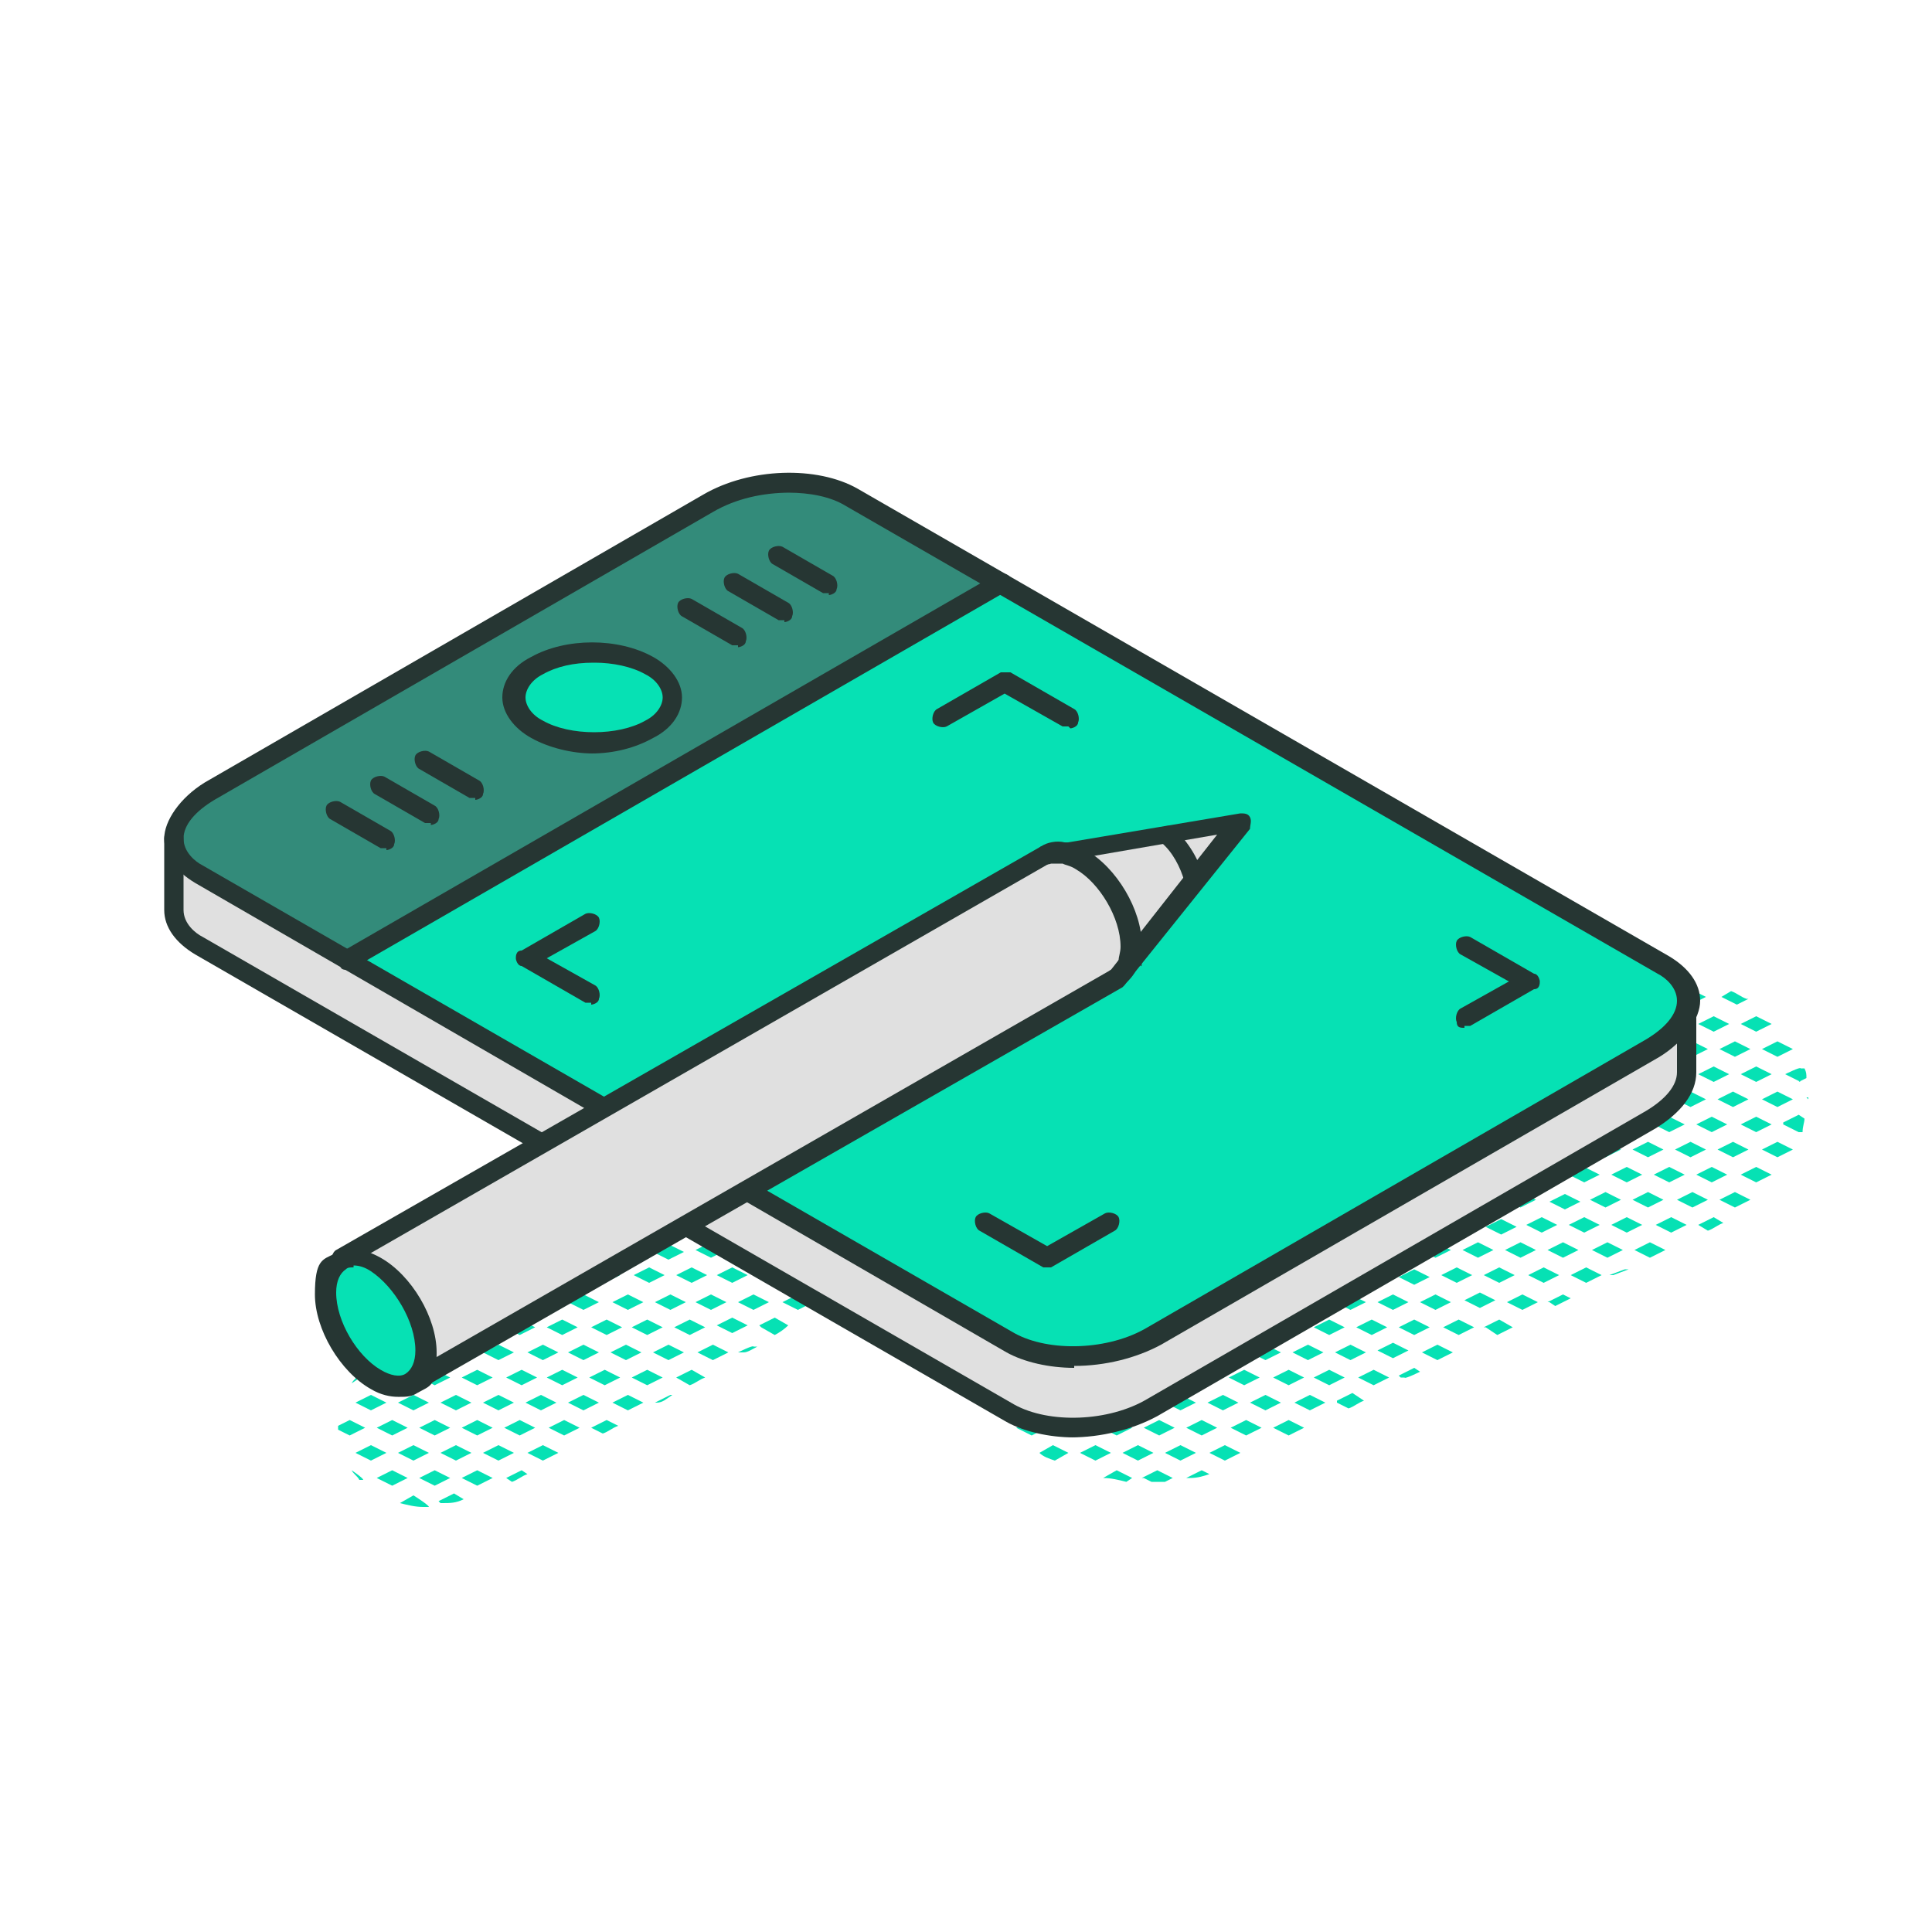
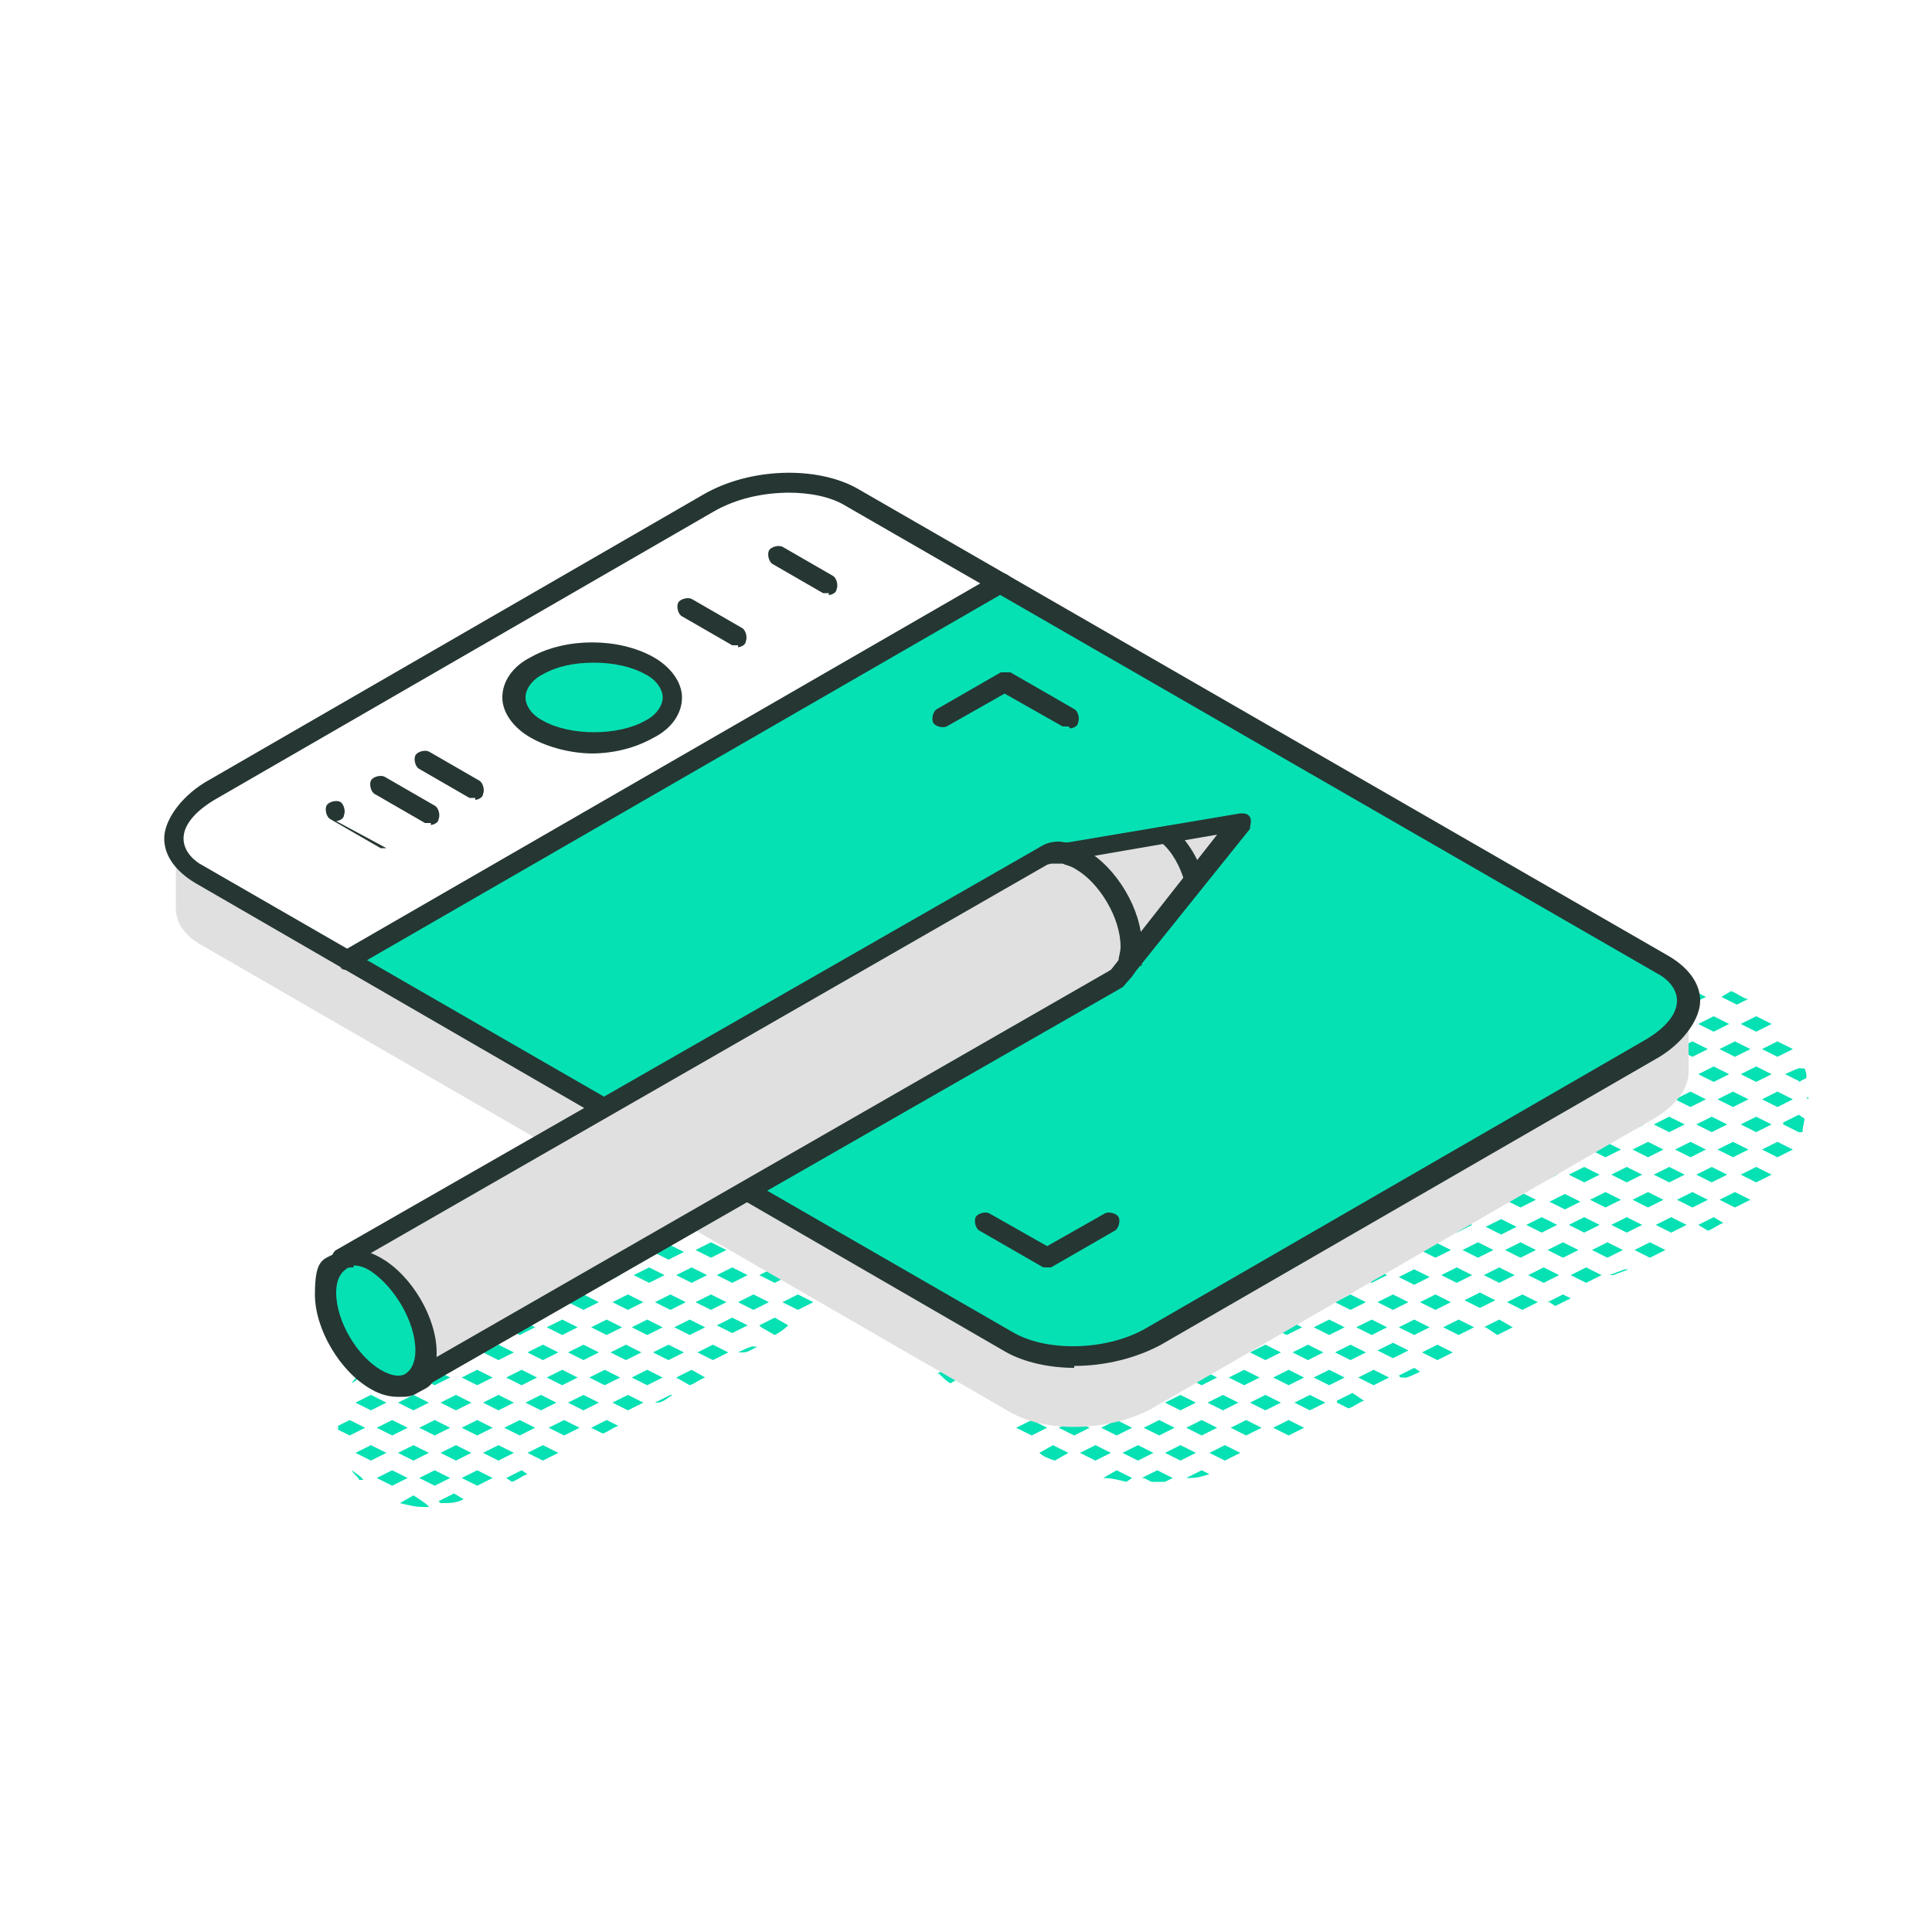
<svg xmlns="http://www.w3.org/2000/svg" id="Calque_1" data-name="Calque 1" version="1.1" viewBox="0 0 100 100">
  <defs>
    <style>
      .cls-1 {
        fill: #263633;
      }

      .cls-1, .cls-2, .cls-3, .cls-4 {
        stroke-width: 0px;
      }

      .cls-2 {
        fill: #e0e0e0;
      }

      .cls-3 {
        fill: #338b7a;
      }

      .cls-4 {
        fill: #06e1b4;
      }
    </style>
  </defs>
  <path class="cls-4" d="M46.2,59.6c-.3-.2-.5-.3-.8-.4l-.5.3.8.4.6-.3ZM46.4,62.1l-.8-.4-.8.4.8.4.8-.4ZM44.9,64.7l.8.4.8-.4-.8-.4-.8.4ZM44.2,59.5l-.5-.3s0,0,0,0c-.3.1-.6.2-.8.3l.6.4.8-.4ZM44.2,62.1l-.8-.4-.8.4.8.4.8-.4ZM44.6,61.2l.8-.4-.8-.4-.8.4.8.4ZM44.2,64.7l-.8-.4-.8.4.8.4.8-.4ZM45.3,63.4l-.8-.4-.8.4.8.4.8-.4ZM42.7,67.4h.1c.2,0,.5-.2.7-.4h0s-.8.4-.8.4ZM43.8,66l.6.3c.2-.2.5-.3.7-.5l-.5-.3-.8.4ZM41.3,62.6l.8-.4-.8-.4-.8.4.8.4ZM43.1,60.8l-.8-.4-.8.4.8.4.8-.4ZM42,64.7l-.8-.4-.8.4.8.4.8-.4ZM43.1,63.4l-.8-.4-.8.4.8.4.8-.4ZM40.5,67.4l.8.4.8-.4-.8-.4-.8.4ZM42.4,65.6l-.8.4.8.4.8-.4-.8-.4ZM39.8,62.1l-.8-.4-.8.4.8.4.8-.4ZM40.9,60.8l-.4-.2c-.3.1-.6.3-.9.4l.5.3.8-.4ZM38.3,64.7l.8.4.8-.4-.8-.4-.8.4ZM40.9,63.4l-.8-.4-.8.4.8.4.8-.4ZM39.8,67.4l-.8-.4-.8.4.8.4.8-.4ZM40.9,66l-.8-.4-.8.4.8.4.8-.4ZM38.3,70h.2c.2,0,.5-.2.7-.3h-.2c0-.1-.8.3-.8.3ZM39.4,68.7l.7.4c.2-.1.5-.3.7-.5l-.7-.4-.8.4ZM37.6,62.1l-.3-.2c-.3.1-.6.3-.8.4l.4.2.8-.4ZM37.6,64.7l-.8-.4-.8.4.8.4.8-.4ZM37.9,63.9l.8-.4-.8-.4-.8.4.8.4ZM37.6,67.4l-.8-.4-.8.4.8.4.8-.4ZM38.7,66l-.8-.4-.8.4.8.4.8-.4ZM36.1,70l.8.4.8-.4-.8-.4-.8.4ZM37.9,68.2l-.8.4.8.4.8-.4-.8-.4ZM34.6,65.2l.8-.4-.8-.4-.8.4.8.4ZM36.5,63.4l-.8-.4-.8.4.8.4.8-.4ZM33.9,67.4l.8.4.8-.4-.8-.4-.8.4ZM35,66l.8.4.8-.4-.8-.4-.8.4ZM35.4,70l-.8-.4-.8.4.8.4.8-.4ZM36.5,68.7l-.8-.4-.8.4.8.4.8-.4ZM33.9,72.6h.1c.3,0,.5-.2.8-.4h-.1c0,0-.8.4-.8.4ZM35,71.3l.7.4c.3-.1.5-.3.8-.4l-.7-.4-.8.4ZM33.2,64.7l-.8-.4-.8.4.8.4.8-.4ZM34.3,63.4h0c-.3.1-.6.2-.8.4h.1c0,0,.8-.4.8-.4ZM31.7,67.4l.8.4.8-.4-.8-.4-.8.4ZM32.8,66l.8.4.8-.4-.8-.4-.8.4ZM33.2,70l-.8-.4-.8.4.8.4.8-.4ZM34.3,68.7l-.8-.4-.8.4.8.4.8-.4ZM31.7,72.6l.8.4.8-.4-.8-.4-.8.4ZM33.5,70.9l-.8.4.8.4.8-.4-.8-.4ZM30.2,67.8l.8-.4-.8-.4-.8.4.8.4ZM32.1,66l-.8-.4-.8.4.8.4.8-.4ZM31,70l-.8-.4-.8.4.8.4.8-.4ZM30.6,68.7l.8.4.8-.4-.8-.4-.8.4ZM30.2,72.2l-.8.4.8.4.8-.4-.8-.4ZM32.1,71.3l-.8-.4-.8.4.8.4.8-.4ZM30.6,73.9l.6.3c.3-.1.5-.3.8-.4l-.6-.3-.8.4ZM28.8,67.4l-.8-.4-.8.4.8.4.8-.4ZM29.9,66l-.5-.3c-.3.1-.5.3-.8.4l.6.3.8-.4ZM27.3,70l.8.4.8-.4-.8-.4-.8.4ZM29.9,68.7l-.8-.4-.8.4.8.4.8-.4ZM28.8,72.6l-.8-.4-.8.4.8.4.8-.4ZM29.9,71.3l-.8-.4-.8.4.8.4.8-.4ZM27.3,75.2l.8.4.8-.4-.8-.4-.8.4ZM28.4,73.9l.8.4.8-.4-.8-.4-.8.4ZM26.6,67.4h-.2c-.3,0-.5.2-.8.3h.2c0,.1.8-.3.8-.3ZM25,70l.8.4.8-.4-.8-.4-.8.4ZM26.9,69.1l.8-.4-.8-.4-.8.4.8.4ZM26.6,72.6l-.8-.4-.8.4.8.4.8-.4ZM26.2,71.3l.8.4.8-.4-.8-.4-.8.4ZM25.8,74.8l-.8.4.8.4.8-.4-.8-.4ZM27.7,73.9l-.8-.4-.8.4.8.4.8-.4ZM26.2,76.5l.3.2c.3-.1.5-.3.8-.4l-.3-.2-.8.4ZM24.4,70l-.8-.4-.8.4.8.4.8-.4ZM25.5,68.7l-.8-.4-.8.4.8.4.8-.4ZM22.8,72.6l.8.4.8-.4-.8-.4-.8.4ZM23.9,71.3l.8.4.8-.4-.8-.4-.8.4ZM24.4,75.2l-.8-.4-.8.4.8.4.8-.4ZM25.5,73.9l-.8-.4-.8.4.8.4.8-.4ZM22.8,77.8h.1c.4,0,.7,0,1.1-.2l-.5-.3-.8.4ZM23.9,76.5l.8.4.8-.4-.8-.4-.8.4ZM22.2,70l-.3-.2c-.2,0-.5-.1-.7-.1l-.5.3.8.4.8-.4ZM22.2,72.6l-.8-.4-.8.4.8.4.8-.4ZM22.5,71.7l.8-.4-.8-.4-.8.4.8.4ZM22.2,75.2l-.8-.4-.8.4.8.4.8-.4ZM23.3,73.9l-.8-.4-.8.4.8.4.8-.4ZM20.7,77.8c.4.1.8.2,1.2.2h.3c0-.1-.8-.6-.8-.6l-.7.4ZM22.5,76.1l-.8.4.8.4.8-.4-.8-.4ZM19.2,73l.8-.4-.8-.4-.8.4.8.4ZM21,71.3l-.8-.4-.8.4.8.4.8-.4ZM19.2,74.8l-.8.4.8.4.8-.4-.8-.4ZM19.5,73.9l.8.4.8-.4-.8-.4-.8.4ZM20.3,76.1l-.8.4.8.4.8-.4-.8-.4ZM18.6,71.1c-.1.2-.3.3-.4.5l.6-.4h-.3ZM17.7,75.2h0s0,0,0,0c0,0,0,0,0,0ZM18.1,73.5l-.6.3c0,0,0,.1,0,.2l.6.3.8-.4-.8-.4ZM18.6,76.6h.2c0-.1-.6-.5-.6-.5.1.2.3.3.4.5ZM93.6,56.8h-.1c0,0,.1.1.1.1,0,0,0,0,0-.1ZM92,54.7l.8-.4-.8-.4-.8.4.8.4ZM92.8,56.9l-.8-.4-.8.4.8.4.8-.4ZM93.1,56l.4-.2c0-.2,0-.3-.1-.5,0,0,0,0,0,0h-.2c0-.1-.8.3-.8.3l.8.4ZM91.2,59.5l.8.4.8-.4-.8-.4-.8.4ZM92.3,58.2l.8.4h.2c0-.3.1-.5.1-.7l-.3-.2-.8.4ZM90.4,51.7c-.3-.1-.5-.3-.8-.4l-.5.3.8.4.6-.3ZM89,54.3l.8.4.8-.4-.8-.4-.8.4ZM90.9,53.4l.8-.4-.8-.4-.8.4.8.4ZM90.5,56.9l-.8-.4-.8.4.8.4.8-.4ZM91.7,55.6l-.8-.4-.8.4.8.4.8-.4ZM90.5,59.5l-.8-.4-.8.4.8.4.8-.4ZM91.7,58.2l-.8-.4-.8.4.8.4.8-.4ZM89,62.1l.8.4.8-.4-.8-.4-.8.4ZM90.1,60.8l.8.4.8-.4-.8-.4-.8.4ZM88.3,51.6l-.8-.4-.8.4.8.4.8-.4ZM86.8,54.3l.8.4.8-.4-.8-.4-.8.4ZM88.7,53.4l.8-.4-.8-.4-.8.4.8.4ZM88.3,56.9l-.8-.4-.8.4.8.4.8-.4ZM87.9,55.6l.8.4.8-.4-.8-.4-.8.4ZM88.3,59.5l-.8-.4-.8.4.8.4.8-.4ZM89.4,58.2l-.8-.4-.8.4.8.4.8-.4ZM87.6,61.7l-.8.4.8.4.8-.4-.8-.4ZM89.4,60.8l-.8-.4-.8.4.8.4.8-.4ZM87.9,63.4l.5.3c.3-.1.5-.3.8-.4l-.5-.3-.8.4ZM85.4,52.1l.8-.4-.8-.4-.8.4.8.4ZM86.7,50.6c-.2,0-.4,0-.7-.1l.4.3h.2ZM84.6,54.3l.8.4.8-.4-.8-.4-.8.4ZM85.7,52.9l.8.4.8-.4-.8-.4-.8.4ZM84.6,56.9h.2c.3.2.6.2.9.3l.5-.3-.8-.4-.8.4ZM87.2,55.6l-.8-.4-.8.4.8.4.8-.4ZM86.1,59.5l-.8-.4-.8.4.8.4.8-.4ZM87.2,58.2l-.8-.4-.8.4.8.4.8-.4ZM86.1,62.1l-.8-.4-.8.4.8.4.8-.4ZM87.2,60.8l-.8-.4-.8.4.8.4.8-.4ZM84.6,64.7l.8.4.8-.4-.8-.4-.8.4ZM85.7,63.4l.8.4.8-.4-.8-.4-.8.4ZM83.5,49.3c-.3-.2-.6-.3-1-.3h0c0,0,.8.5.8.5l.3-.2ZM82.4,51.6l.8.4.8-.4-.8-.4-.8.4ZM85,50.3l-.8-.4-.8.4.8.4.8-.4ZM82.4,54.3l.8.4.8-.4-.8-.4-.8.4ZM83.5,52.9l.8.4.8-.4-.8-.4-.8.4ZM83,56.5c.2,0,.5.2.8.2l-.6-.3h-.2ZM83.5,55.6l.8.4.8-.4-.8-.4-.8.4ZM83.9,59.5l-.8-.4-.8.4.8.4.8-.4ZM84.3,58.6l.8-.4h0c-.3,0-.6.2-.8.4h.1ZM83.9,62.1l-.8-.4-.8.4.8.4.8-.4ZM85,60.8l-.8-.4-.8.4.8.4.8-.4ZM83.2,64.3l-.8.4.8.4.8-.4-.8-.4ZM85,63.4l-.8-.4-.8.4.8.4.8-.4ZM83.5,66h0s.8-.3.8-.3h-.2c0,0-.8.3-.8.3ZM81.7,49h0c-.3,0-.7.1-1,.3h.2c0,.1.8-.3.8-.3ZM80.2,51.6l.8.4.8-.4-.8-.4-.8.4ZM82.1,50.8l.8-.4-.8-.4-.8.4.8.4ZM80.2,54.3l.8.4.8-.4-.8-.4-.8.4ZM81.3,52.9l.8.4.8-.4-.8-.4-.8.4ZM81.3,55.6l.8.4.8-.4-.8-.4-.8.4ZM81,62.6l.8-.4-.8-.4-.8.4.8.4ZM82.8,60.8l-.8-.4-.8.4.8.4.8-.4ZM81.7,64.7l-.8-.4-.8.4.8.4.8-.4ZM82.8,63.4l-.8-.4-.8.4.8.4.8-.4ZM80.2,67.4l.3.2c.2-.1.8-.4.8-.4l-.4-.2-.8.4ZM81.3,66l.8.4.8-.4-.8-.4-.8.4ZM79,51.3c0,.2,0,.4-.1.7l.6-.4-.5-.3ZM80.6,50.3l-.7-.4c-.2.2-.4.4-.5.6l.5.3.8-.4ZM79.1,52.9l.8.4.8-.4-.8-.4-.8.4ZM79.5,62.1l-.8-.4-.8.4.8.4.8-.4ZM80.6,60.8l-.5-.3-.8.4.5.3.8-.4ZM79.5,64.7l-.8-.4-.8.4.8.4.8-.4ZM80.6,63.4l-.8-.4-.8.4.8.4.8-.4ZM78,67.4l.8.4.8-.4-.8-.4-.8.4ZM79.9,65.6l-.8.4.8.4.8-.4-.8-.4ZM77.3,62.1h-.1c0,0-.8.3-.8.3h.2c0,0,.8-.3.8-.3ZM77.3,64.7l-.8-.4-.8.4.8.4.8-.4ZM77.7,63.9l.8-.4-.8-.4-.8.4.8.4ZM76.6,66.9l-.8.4.8.4.8-.4-.8-.4ZM78.4,66l-.8-.4-.8.4.8.4.8-.4ZM76.9,68.7l.6.4.8-.4-.7-.4-.8.4ZM75.1,64.7l-.8-.4-.8.4.8.4.8-.4ZM76.2,63.4l-.8-.4-.8.4.8.4.8-.4ZM75.1,67.4l-.8-.4-.8.4.8.4.8-.4ZM76.2,66l-.8-.4-.8.4.8.4.8-.4ZM73.6,70l.8.4.8-.4-.8-.4-.8.4ZM74.7,68.7l.8.4.8-.4-.8-.4-.8.4ZM72.9,64.7l-.5-.3-.8.4.5.3.8-.4ZM72.9,67.4l-.8-.4-.8.4.8.4.8-.4ZM73.2,66.5l.8-.4-.8-.4-.8.4.8.4ZM72.1,69.5l-.8.4.8.4.8-.4-.8-.4ZM74,68.7l-.8-.4-.8.4.8.4.8-.4ZM72.5,71.3h.2c0,.1.8-.3.8-.3l-.3-.2-.8.4ZM69.9,67.8l.8-.4-.8-.4-.8.4.8.4ZM71.8,66l-.8-.4-.8.4.8.4.8-.4ZM70.7,70l-.8-.4-.8.4.8.4.8-.4ZM71.8,68.7l-.8-.4-.8.4.8.4.8-.4ZM69.2,72.6l.6.3c.3-.1.5-.3.8-.4l-.6-.4-.8.4ZM70.3,71.3l.8.4.8-.4-.8-.4-.8.4ZM68.5,67.4l-.8-.4-.8.4.8.4.8-.4ZM69.6,66h-.1c0,0-.8.3-.8.3h.2c0,0,.8-.3.8-.3ZM68.5,70l-.8-.4-.8.4.8.4.8-.4ZM69.6,68.7l-.8-.4-.8.4.8.4.8-.4ZM67,72.6l.8.4.8-.4-.8-.4-.8.4ZM68.8,70.9l-.8.4.8.4.8-.4-.8-.4ZM65.5,70.4l.8-.4-.8-.4-.8.4.8.4ZM67.4,68.7l-.8-.4-.8.4.8.4.8-.4ZM65.5,72.2l-.8.4.8.4.8-.4-.8-.4ZM65.9,71.3l.8.4.8-.4-.8-.4-.8.4ZM65.9,73.9l.8.4.8-.4-.8-.4-.8.4ZM64.1,70l-.8-.4-.8.4.8.4.8-.4ZM65.2,68.7l-.5-.3c-.3.1-.6.2-.9.4l.6.4.8-.4ZM64.1,72.6l-.8-.4-.8.4.8.4.8-.4ZM65.2,71.3l-.8-.4-.8.4.8.4.8-.4ZM62.6,75.2l.8.4.8-.4-.8-.4-.8.4ZM63.7,73.9l.8.4.8-.4-.8-.4-.8.4ZM61.9,70l-.8-.4-.8.4.8.4.8-.4ZM61.9,72.6l-.8-.4-.8.4.8.4.8-.4ZM62.2,71.7l.8-.4-.8-.4-.8.4.8.4ZM61.1,74.8l-.8.4.8.4.8-.4-.8-.4ZM63,73.9l-.8-.4-.8.4.8.4.8-.4ZM61.5,76.5h.1c.4,0,.7-.1,1-.2,0,0,0,0,0,0l-.4-.2-.8.4ZM59.7,70l-.8-.4-.8.4.8.4.8-.4ZM59.7,72.6l-.8-.4-.8.4.8.4.8-.4ZM60,71.7l.8-.4-.8-.4-.8.4.8.4ZM58.9,74.8l-.8.4.8.4.8-.4-.8-.4ZM60.8,73.9l-.8-.4-.8.4.8.4.8-.4ZM59.2,76.5l.4.2c.2,0,.5,0,.7,0l.4-.2-.8-.4-.8.4ZM56.7,70.4l.8-.4-.8-.4-.8.4.8.4ZM57.5,72.6l-.8-.4-.8.4.8.4.8-.4ZM57.8,71.7l.8-.4-.8-.4-.8.4.8.4ZM56.7,74.8l-.8.4.8.4.8-.4-.8-.4ZM58.6,73.9l-.8-.4-.8.4.8.4.8-.4ZM57.1,76.5c.4,0,.8.1,1.2.2l.3-.2-.8-.4-.7.4ZM54.5,70.4l.8-.4-.8-.4-.8.4.8.4ZM56.3,68.7c-.3-.1-.6-.2-1-.3l-.5.3.8.4.7-.4ZM55.2,72.6l-.8-.4-.8.4.8.4.8-.4ZM56.3,71.3l-.8-.4-.8.4.8.4.8-.4ZM53.8,75.2c.2.2.5.3.8.4l.7-.4-.8-.4-.7.4ZM55.6,73.5l-.8.4.8.4.8-.4-.8-.4ZM52.6,67.6c-.3,0-.6-.1-.9-.2l.6.3.3-.2ZM51.5,70l.8.4.8-.4-.8-.4-.8.4ZM54.1,68.7l-.8-.4-.8.4.8.4.8-.4ZM52.3,72.2l-.8.4.8.4.8-.4-.8-.4ZM54.1,71.3l-.8-.4-.8.4.8.4.8-.4ZM53.4,73.5l-.8.4.8.4.8-.4-.8-.4ZM50.8,67.4c-.4,0-.9,0-1.3,0l.6.4.7-.4ZM50.1,69.5l-.8.4.8.4.8-.4-.8-.4ZM51.2,69.1l.8-.4-.8-.4-.8.4.8.4ZM51.2,70.9l-.8.4.8.4.8-.4-.8-.4ZM47.8,62.5c0-.2,0-.5,0-.7l-.6.4.7.4ZM46.8,61.2l.6-.4c0,0,0-.1-.1-.2l-.5-.3-.8.4.8.4ZM46,63.4l.8.4.8-.4-.8-.4-.8.4ZM47.9,69.5l-.3.2c.1.2.3.4.4.6l.7-.4-.8-.4ZM49.7,68.7l-.8-.4-.8.4.8.4.8-.4ZM47.3,68.8h.2c0-.1-.2-.2-.2-.2,0,0,0,.2,0,.2ZM48.6,71.1c.2.2.4.4.6.5l.5-.3-.8-.4-.4.2Z" />
  <g>
    <g id="tablet">
      <g>
        <path class="cls-2" d="M87.4,51.8v3.7c0,.8-.6,1.7-1.8,2.4l-25.8,14.9c-2.2,1.3-5.6,1.4-7.5.3L10.4,48.9c-.9-.5-1.3-1.2-1.3-1.9v-3.7c0,.7.4,1.4,1.3,1.9l42,24.2c1.9,1.1,5.3,1,7.5-.3l25.8-14.9c1.2-.7,1.8-1.6,1.8-2.4Z" />
        <path class="cls-4" d="M86.1,50c.9.5,1.3,1.2,1.3,1.9s-.6,1.7-1.8,2.4l-25.8,14.9c-2.2,1.3-5.6,1.4-7.5.3l-34.3-19.8,33.8-19.5,34.3,19.8Z" />
-         <path class="cls-3" d="M44.2,25.7l7.7,4.4-33.8,19.5-7.7-4.4c-.9-.5-1.3-1.2-1.3-1.9s.6-1.7,1.8-2.4l25.8-14.9c2.2-1.3,5.6-1.4,7.5-.3ZM33.7,37.8c1.6-.9,1.6-2.4,0-3.4-1.6-.9-4.2-.9-5.8,0s-1.6,2.4,0,3.4c1.6.9,4.2.9,5.8,0Z" />
        <path class="cls-4" d="M33.7,34.4c1.6.9,1.6,2.4,0,3.4-1.6.9-4.2.9-5.8,0-1.6-.9-1.6-2.4,0-3.4s4.2-.9,5.8,0Z" />
      </g>
      <g>
        <path class="cls-1" d="M55.6,70.8c-1.3,0-2.6-.3-3.5-.8L10.1,45.7c-1-.6-1.6-1.4-1.6-2.3s.8-2.1,2.1-2.9l25.8-14.9c2.4-1.4,5.9-1.5,8-.3l42,24.2c1,.6,1.6,1.4,1.6,2.3s-.8,2.1-2.1,2.9l-25.8,14.9c-1.3.7-2.9,1.1-4.5,1.1ZM40.9,25.5c-1.4,0-2.8.3-4,1l-25.8,14.9c-1,.6-1.6,1.3-1.6,2s.6,1.2,1,1.4l42,24.2c1.8,1,4.9.9,6.9-.3l25.8-14.9c1-.6,1.6-1.3,1.6-2s-.6-1.2-1-1.4l-42-24.2c-.8-.5-1.9-.7-3-.7Z" />
        <path class="cls-1" d="M18,50.2c-.2,0-.4,0-.4-.3-.1-.2,0-.6.2-.7l33.8-19.5c.2-.1.6,0,.7.2.1.2,0,.6-.2.7l-33.8,19.5c0,0-.2,0-.3,0Z" />
        <path class="cls-1" d="M30.7,39c-1.1,0-2.3-.3-3.2-.8-.9-.5-1.5-1.3-1.5-2.1s.5-1.6,1.5-2.1c1.8-1,4.5-1,6.3,0,.9.5,1.5,1.3,1.5,2.1s-.5,1.6-1.5,2.1c-.9.5-2,.8-3.2.8ZM30.7,34.3c-1,0-1.9.2-2.6.6-.6.3-.9.8-.9,1.2s.3.9.9,1.2c1.4.8,3.9.8,5.3,0h0c.6-.3.9-.8.9-1.2s-.3-.9-.9-1.2c-.7-.4-1.7-.6-2.6-.6Z" />
        <path class="cls-1" d="M38.2,33.4c0,0-.2,0-.3,0l-2.6-1.5c-.2-.1-.3-.5-.2-.7.1-.2.5-.3.7-.2l2.6,1.5c.2.1.3.5.2.7,0,.2-.3.3-.4.3Z" />
-         <path class="cls-1" d="M40.6,32.1c0,0-.2,0-.3,0l-2.6-1.5c-.2-.1-.3-.5-.2-.7.1-.2.5-.3.7-.2l2.6,1.5c.2.1.3.5.2.7,0,.2-.3.3-.4.3Z" />
        <path class="cls-1" d="M42.9,30.7c0,0-.2,0-.3,0l-2.6-1.5c-.2-.1-.3-.5-.2-.7.1-.2.5-.3.7-.2l2.6,1.5c.2.1.3.5.2.7,0,.2-.3.3-.4.3Z" />
-         <path class="cls-1" d="M20,43.9c0,0-.2,0-.3,0l-2.6-1.5c-.2-.1-.3-.5-.2-.7.1-.2.5-.3.7-.2l2.6,1.5c.2.1.3.5.2.7,0,.2-.3.3-.4.3Z" />
+         <path class="cls-1" d="M20,43.9c0,0-.2,0-.3,0l-2.6-1.5c-.2-.1-.3-.5-.2-.7.1-.2.5-.3.7-.2c.2.1.3.5.2.7,0,.2-.3.3-.4.3Z" />
        <path class="cls-1" d="M22.3,42.6c0,0-.2,0-.3,0l-2.6-1.5c-.2-.1-.3-.5-.2-.7.1-.2.5-.3.7-.2l2.6,1.5c.2.1.3.5.2.7,0,.2-.3.3-.4.3Z" />
        <path class="cls-1" d="M24.6,41.3c0,0-.2,0-.3,0l-2.6-1.5c-.2-.1-.3-.5-.2-.7.1-.2.5-.3.7-.2l2.6,1.5c.2.1.3.5.2.7,0,.2-.3.3-.4.3Z" />
-         <path class="cls-1" d="M30.6,51.9c0,0-.2,0-.3,0l-3.3-1.9c-.2,0-.3-.3-.3-.4s0-.4.3-.4l3.3-1.9c.2-.1.6,0,.7.2.1.2,0,.6-.2.7l-2.5,1.4,2.5,1.4c.2.1.3.5.2.7,0,.2-.3.3-.4.3Z" />
        <path class="cls-1" d="M55.3,37.6c0,0-.2,0-.3,0l-3-1.7-3,1.7c-.2.1-.6,0-.7-.2-.1-.2,0-.6.2-.7l3.3-1.9c.2,0,.4,0,.5,0l3.3,1.9c.2.1.3.5.2.7,0,.2-.3.3-.4.3Z" />
        <path class="cls-1" d="M54.3,65.6c0,0-.2,0-.3,0l-3.3-1.9c-.2-.1-.3-.5-.2-.7.1-.2.5-.3.7-.2l3,1.7,3-1.7c.2-.1.6,0,.7.2.1.2,0,.6-.2.7l-3.3,1.9c0,0-.2,0-.3,0Z" />
-         <path class="cls-1" d="M75.8,53.2c-.2,0-.4,0-.4-.3-.1-.2,0-.6.2-.7l2.5-1.4-2.5-1.4c-.2-.1-.3-.5-.2-.7.1-.2.5-.3.7-.2l3.3,1.9c.2,0,.3.3.3.4s0,.4-.3.4l-3.3,1.9c0,0-.2,0-.3,0Z" />
-         <path class="cls-1" d="M55.6,74.4c-1.3,0-2.6-.3-3.5-.8L10.1,49.4c-1-.6-1.6-1.4-1.6-2.3v-3.7c0-.3.2-.5.5-.5s.5.2.5.5v3.7c0,.7.6,1.2,1,1.4l42,24.2c1.8,1,4.9.9,6.9-.3l25.8-14.9c1-.6,1.6-1.3,1.6-2v-3.7c0-.3.2-.5.5-.5s.5.2.5.5v3.7c0,1.1-.8,2.1-2.1,2.9l-25.8,14.9c-1.3.7-2.9,1.1-4.5,1.1Z" />
      </g>
    </g>
    <g>
      <g>
        <path class="cls-2" d="M64.2,42.5l-2.3,2.9c-.2-.9-.7-1.7-1.3-2.3l3.7-.6Z" />
        <path class="cls-2" d="M61.8,45.5l-3.5,4.4c0-.3.1-.6.1-.9,0-1.7-1.2-3.7-2.6-4.5-.3-.2-.6-.3-.9-.3l5.5-1c.6.6,1.2,1.5,1.3,2.3Z" />
        <path class="cls-2" d="M58.5,49c0,.3,0,.7-.1.9l-.6.8-36.4,20.9c.4-.3.7-.9.7-1.7,0-1.7-1.2-3.7-2.6-4.5-.7-.4-1.4-.5-1.8-.2l36.5-20.9.9-.2c.3,0,.6.1.9.3,1.4.8,2.6,2.8,2.6,4.5Z" />
        <path class="cls-4" d="M57.7,50.6l.6-.8c-.1.4-.3.6-.6.8Z" />
        <path class="cls-4" d="M54.9,44.1l-.9.2c.3-.1.6-.2.9-.2Z" />
        <path class="cls-4" d="M22,69.9c0,.8-.3,1.4-.7,1.7h0c-.5.3-1.1.3-1.8-.2-1.4-.8-2.6-2.8-2.6-4.5s.3-1.4.8-1.7c.5-.3,1.1-.2,1.8.2,1.4.8,2.6,2.8,2.6,4.5Z" />
      </g>
      <g>
        <path class="cls-1" d="M20.6,72.3c-.4,0-.9-.1-1.4-.4-1.6-.9-2.9-3.1-2.9-4.9s.4-1.8,1-2.1c.7-.4,1.5-.3,2.4.2,1.6.9,2.9,3.1,2.9,4.9s-.3,1.7-1,2.1c0,0,0,0,0,0,0,0,0,0,0,0-.3.2-.6.2-.9.2ZM18.3,65.6c-.2,0-.3,0-.4.1-.3.2-.5.6-.5,1.2,0,1.5,1.1,3.3,2.3,4,.5.3,1,.4,1.3.2,0,0,0,0,0,0h0c.3-.2.5-.6.5-1.2,0-1.5-1.1-3.3-2.3-4.1-.3-.2-.6-.3-.9-.3Z" />
        <path class="cls-1" d="M57.7,51.2c-.2,0-.4,0-.4-.3-.1-.2,0-.6.2-.7.2-.1.3-.3.4-.5,0-.2.1-.4.1-.7,0-1.5-1.1-3.3-2.3-4-.3-.2-.5-.2-.7-.3-.2,0-.4,0-.6,0-.2.1-.6,0-.7-.2-.1-.2,0-.6.2-.7.3-.2.8-.3,1.2-.2.4,0,.7.2,1.1.4,1.6.9,2.9,3.1,2.9,4.9s0,.8-.2,1.1c-.2.5-.5.8-.8,1,0,0-.2,0-.3,0Z" />
        <path class="cls-1" d="M61.8,46c-.2,0-.4-.2-.5-.4-.2-.7-.6-1.5-1.2-2-.2-.2-.2-.5,0-.7.2-.2.5-.2.7,0,.7.7,1.3,1.6,1.5,2.6,0,.3-.1.6-.4.6,0,0,0,0-.1,0Z" />
        <path class="cls-1" d="M21.3,72.1c-.2,0-.4,0-.4-.3-.1-.2,0-.6.2-.7l36.4-20.9,5.5-7-8.7,1.5-36.4,20.9c-.2.1-.6,0-.7-.2-.1-.2,0-.6.2-.7l36.5-20.9c0,0,.1,0,.2,0l10.1-1.7c.2,0,.4,0,.5.2.1.2,0,.4,0,.6l-6.5,8.1c0,0,0,0-.1.1l-36.5,20.9c0,0-.2,0-.3,0Z" />
      </g>
    </g>
  </g>
</svg>